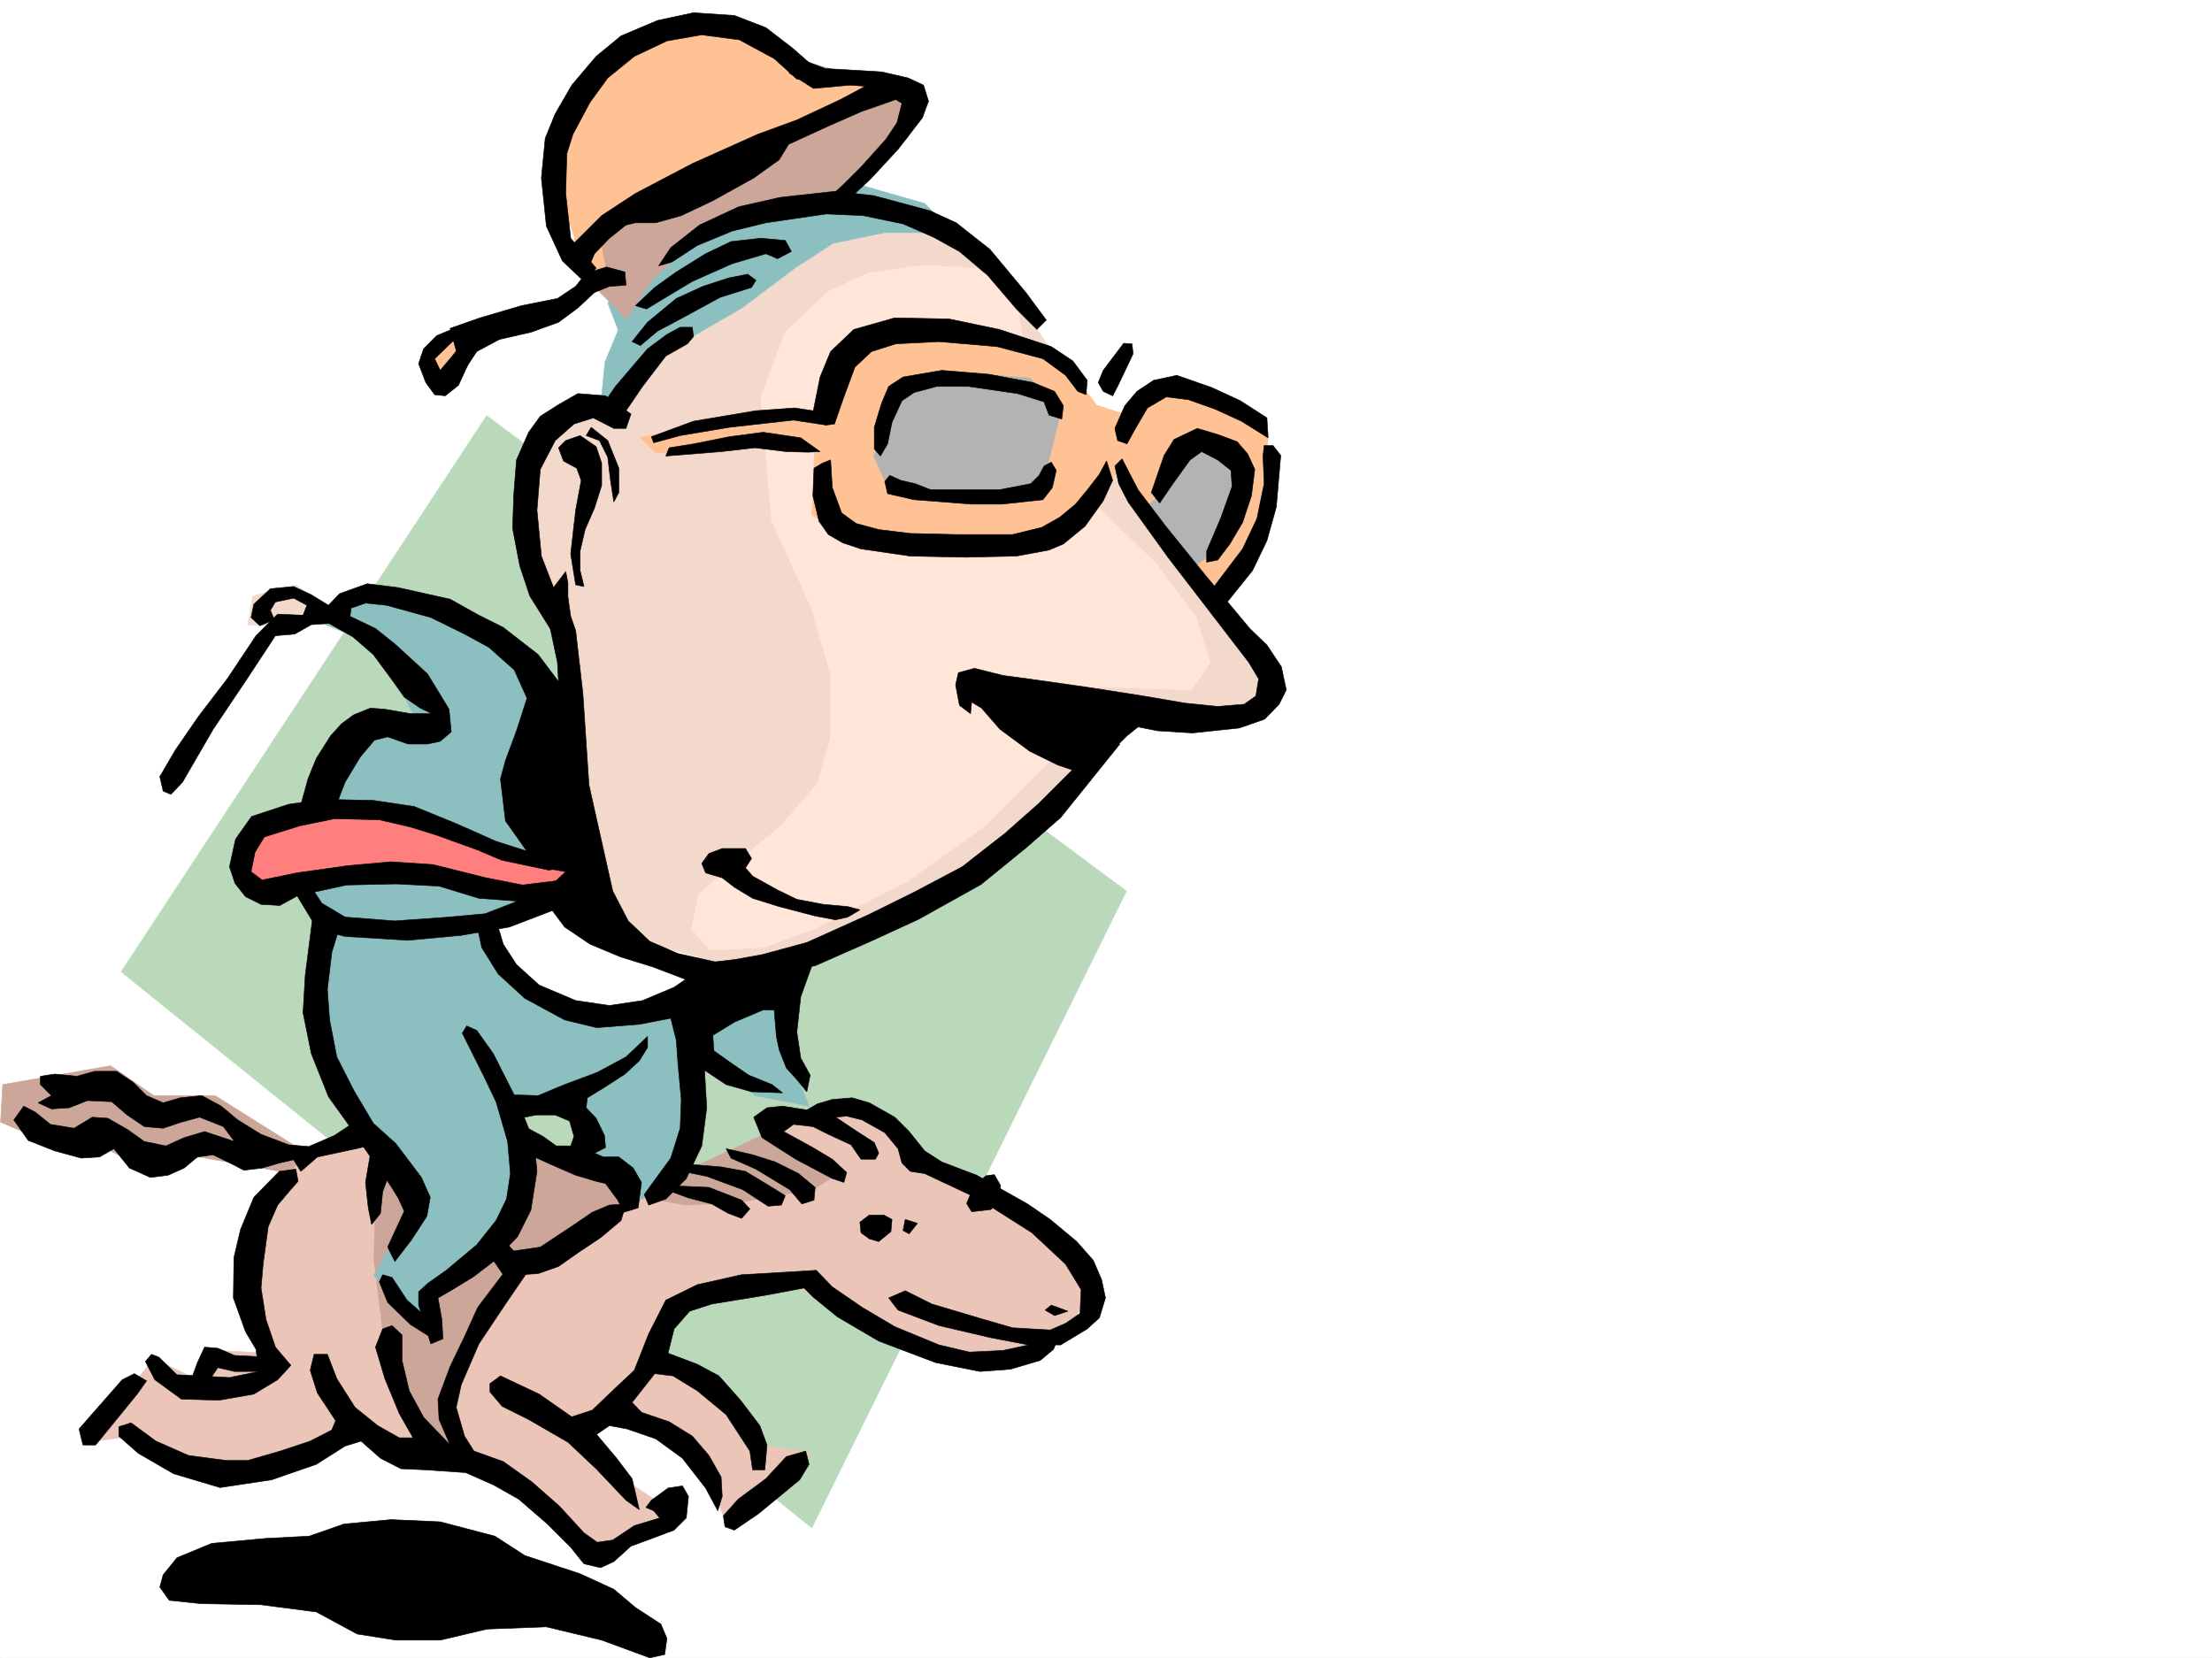
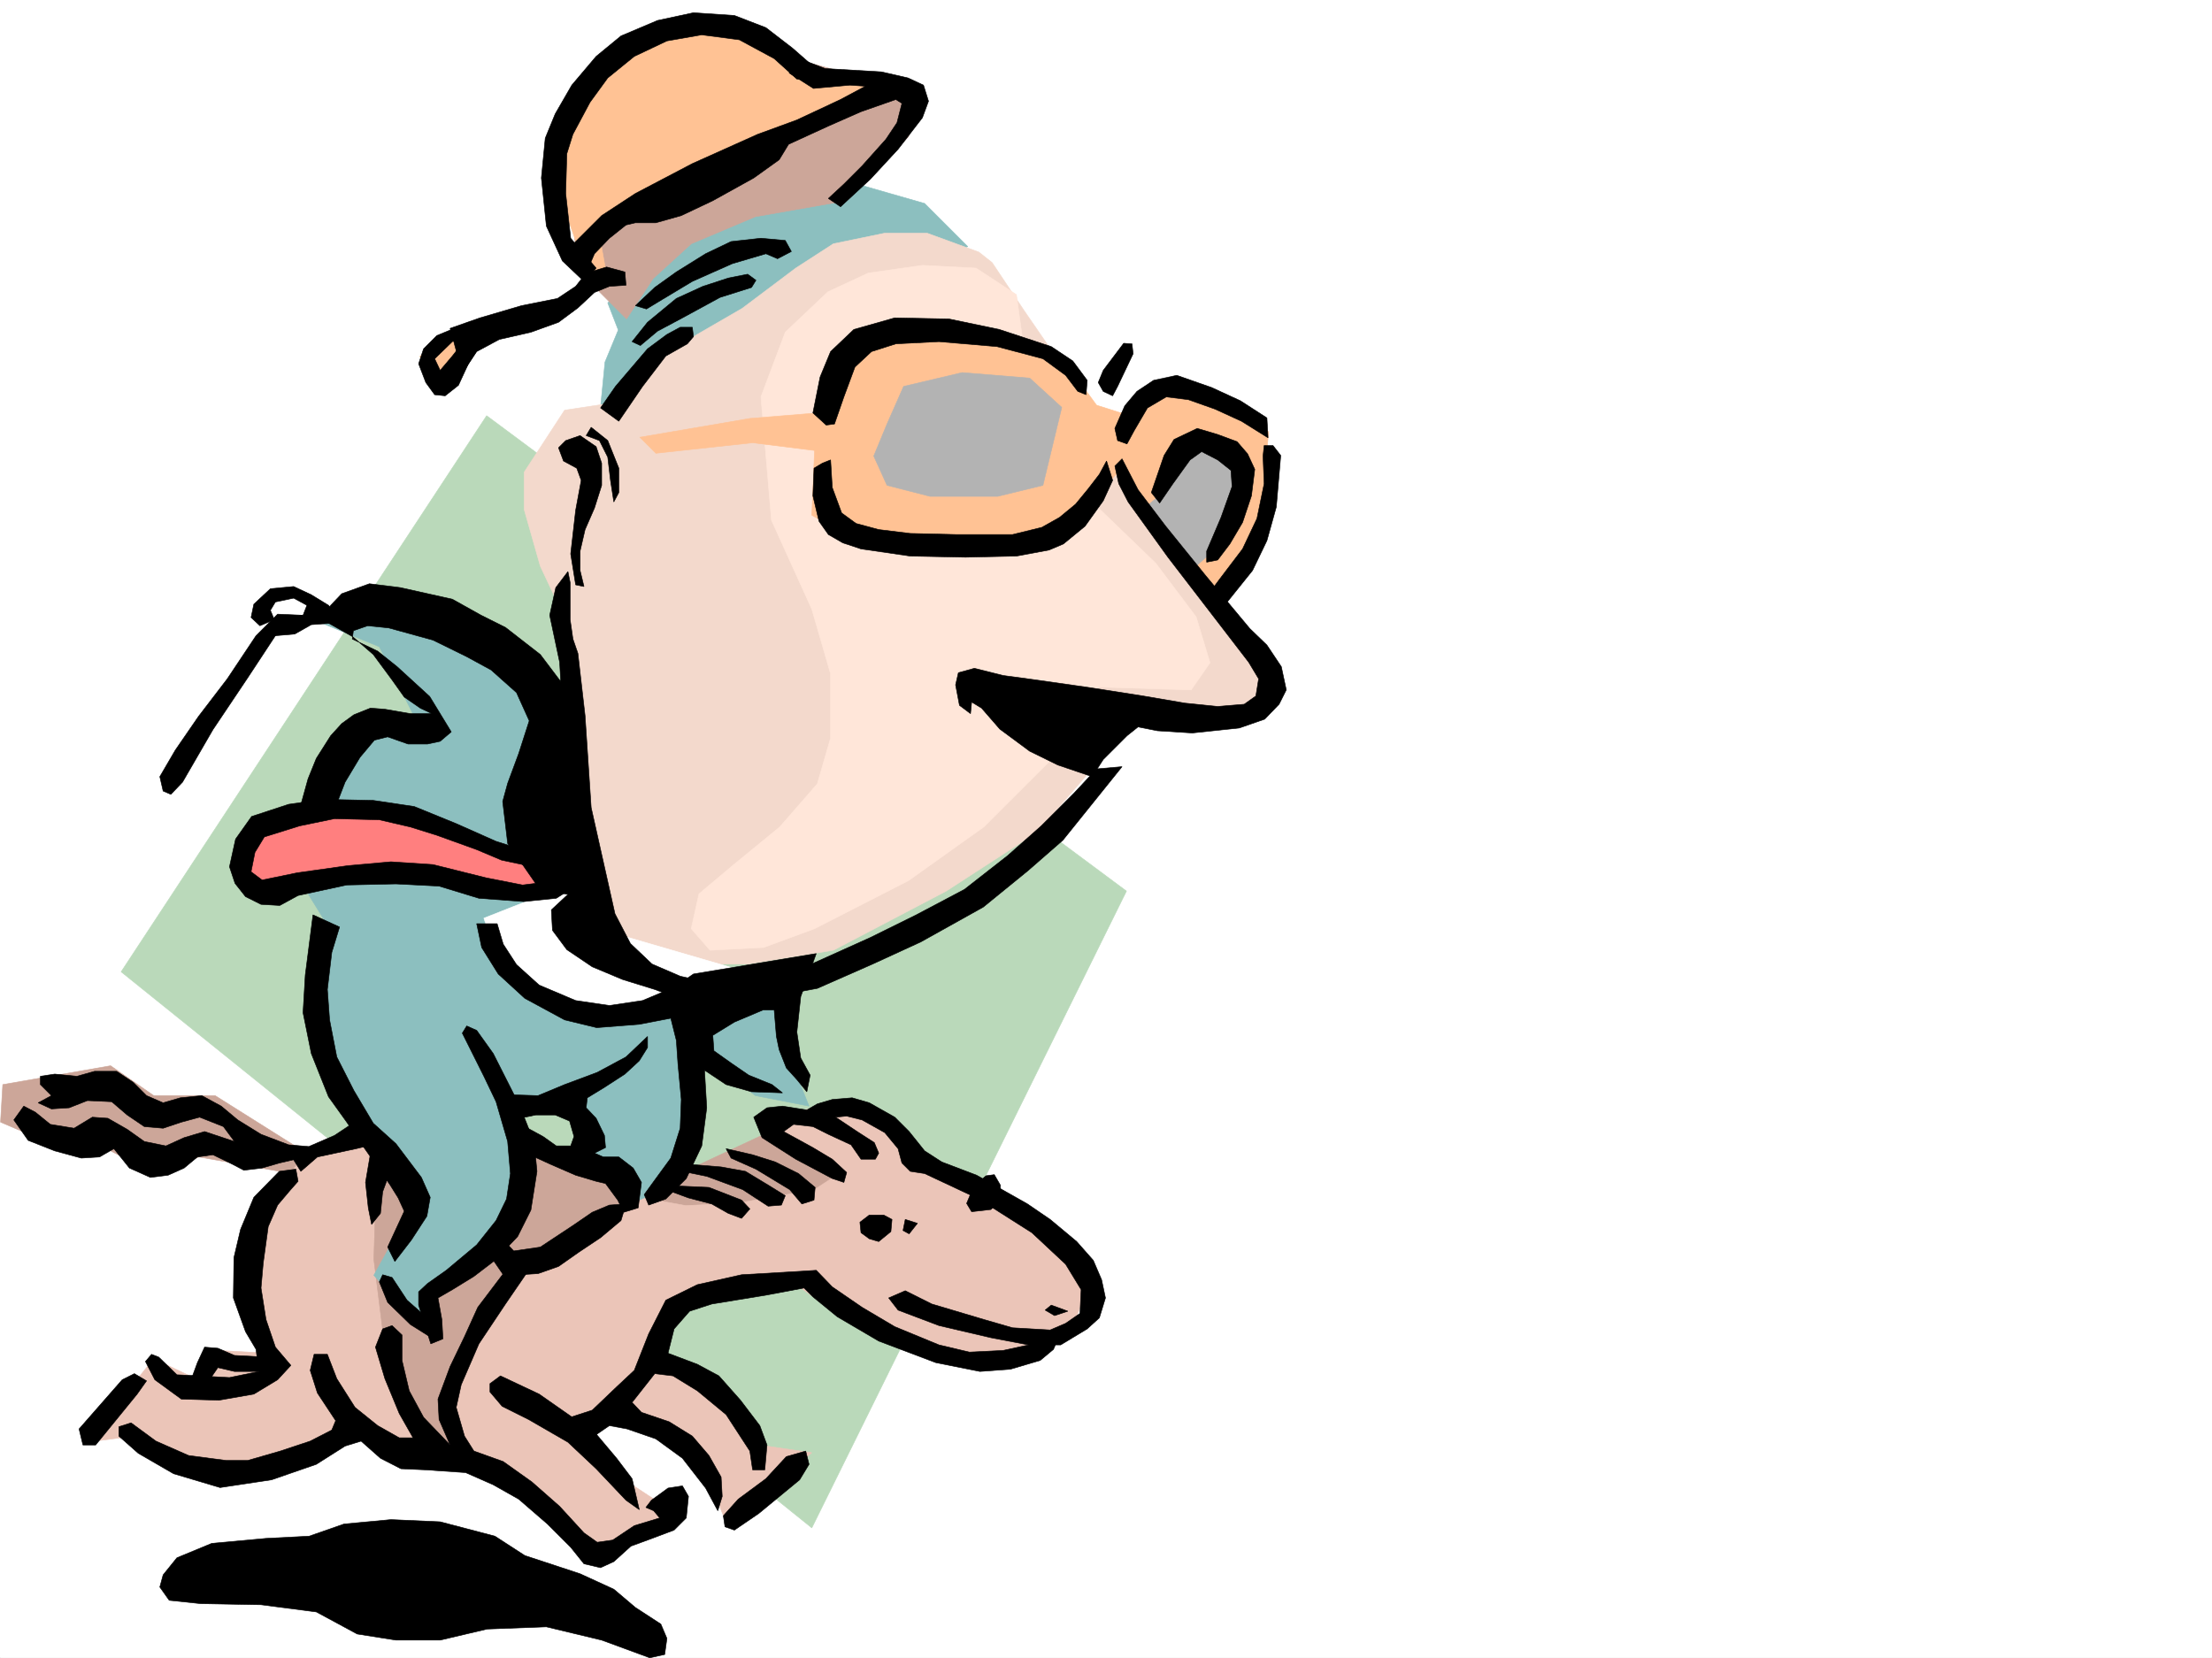
<svg xmlns="http://www.w3.org/2000/svg" width="2997.016" height="2246.659">
  <rect width="100%" height="100%" fill="#333333" stroke="none" />
  <defs>
    <clipPath id="a">
      <path d="M0 0h2997v2244.137H0Zm0 0" />
    </clipPath>
  </defs>
  <path fill="#fff" d="M0 2246.297h2997.016V0H0Zm0 0" />
  <g clip-path="url(#a)" transform="translate(0 2.16)">
    <path fill="#fff" fill-rule="evenodd" stroke="#fff" stroke-linecap="square" stroke-linejoin="bevel" stroke-miterlimit="10" stroke-width=".743" d="M.742 2244.137h2995.531V-2.16H.743Zm0 0" />
  </g>
  <path fill="#bad9ba" fill-rule="evenodd" stroke="#bad9ba" stroke-linecap="square" stroke-linejoin="bevel" stroke-miterlimit="10" stroke-width=".743" d="m164.102 1316.77 935.82 753.496 426.309-862.86-866.887-644.133zm0 0" />
  <path fill="#cca699" fill-rule="evenodd" stroke="#cca699" stroke-linecap="square" stroke-linejoin="bevel" stroke-miterlimit="10" stroke-width=".743" d="m1038.457 1535.457-185.805 86.918 72.688 25.457 243.476-43.441-39.687-62.168zm-619.617 29.246-127.387-80.152h-83.168l-58.453-40.469-146.078 25.492-3.012 50.906 94.426 40.47 43.441-7.509 69.676 36.715 61.426-22.48 142.363 25.492zm0 0" />
  <path fill="#ebc5b8" fill-rule="evenodd" stroke="#ebc5b8" stroke-linecap="square" stroke-linejoin="bevel" stroke-miterlimit="10" stroke-width=".743" d="m498.996 1531.742-83.168 29.207-62.168 80.156-25.492 76.364 10.477 54.699 25.492 61.426-68.934-3.754-25.492 40.43-61.426-29.207-91.414 113.117 58.453-7.508 131.102 47.195 76.441-7.469 101.895-57.671 65.18 43.437 87.663 3.715 164.102 131.101 123.633-65.921-40.469-10.477-28.465-18.73-58.453-65.18 29.207-36.676 83.95 44.184 50.945 53.918 21.703 54.703 116.164-94.39-76.441-11.22-25.493-53.96-50.945-36.676-62.172-36.715 18.73-61.426 101.895-21.7 76.441-3.753 86.88 61.426 105.648 36.676 95.168 3.753 83.91-47.195 17.984-47.934-17.984-61.425-50.95-40.43-95.128-39.688-54.7-36.714-54.703-47.196-65.18-29.207-105.648 21.739 25.454 32.925 83.949 40.465-33 21.703-101.895 17.985-72.687 3.754-101.895-18.727zm0 0" />
  <path fill="#cca699" fill-rule="evenodd" stroke="#cca699" stroke-linecap="square" stroke-linejoin="bevel" stroke-miterlimit="10" stroke-width=".743" d="m706.535 1535.457 58.457 32.219 80.156 18.73 21.739 39.684-61.426 40.469-54.703 35.933-58.453 14.977-65.922 123.594-14.235 62.167 25.457 65.18-43.44 3.754-50.95-62.168-21.738-83.91-14.977-119.84 3.754-119.84 29.207-50.949zm0 0" />
  <path fill="#8cbfbf" fill-rule="evenodd" stroke="#8cbfbf" stroke-linecap="square" stroke-linejoin="bevel" stroke-miterlimit="10" stroke-width=".743" d="m1311.18 334.07-58.414-58.414-101.895-29.246-178.336 15.012-149.09 149.05 14.235 36.676-17.989 43.438-7.507 76.402zm0 0" />
  <path fill="#f3d9cc" fill-rule="evenodd" stroke="#f3d9cc" stroke-linecap="square" stroke-linejoin="bevel" stroke-miterlimit="10" stroke-width=".743" d="m1326.195 341.539-69.675-25.453h-58.457l-68.934 14.23-50.945 32.961-72.688 54.664-62.168 35.97-72.687 50.91-36.715 40.468-68.934 10.477-54.703 83.91v50.91l21.742 76.398 29.207 62.172 40.469 291.371 25.453 112.336 25.492 44.223 80.157 29.207h80.195l116.125-18.73 152.844-80.157 123.632-80.152 116.872-134.817 39.726-21.703 98.883 3.715 47.191-21.699 21.742-54.7-119.882-127.312-149.828-244.18-72.688-105.609-43.441-65.18zm0 0" />
  <path fill="#ffe6d9" fill-rule="evenodd" stroke="#ffe6d9" stroke-linecap="square" stroke-linejoin="bevel" stroke-miterlimit="10" stroke-width=".743" d="m1377.14 399.21-54.699-35.933-72.687-3.754-73.43 10.48-54.703 25.493-57.672 54.664-32.96 87.621 14.234 167.035 54.699 120.586 25.453 87.66v86.883l-17.984 62.168-50.95 58.414-62.168 50.95-47.23 39.683-10.48 47.195 25.492 29.208 72.648-3.754 68.934-25.453 127.386-65.18 101.895-72.649 91.418-91.375 65.18-98.14 124.375 3.754 25.496-36.715-18.77-62.172-54.664-72.649-86.918-83.867-83.906-149.05zm0 0" />
  <path fill="#8cbfbf" fill-rule="evenodd" stroke="#8cbfbf" stroke-linecap="square" stroke-linejoin="bevel" stroke-miterlimit="10" stroke-width=".743" d="m750.758 934.766-98.922-91.38-90.633-32.96-98.18 7.508-29.207 25.453 80.153 32.96 50.988 101.856-87.664 3.754-47.23 80.156-32.965 116.086 47.195 76.403-6.727 182.011 123.637 193.23-54.703 98.141 76.402 83.871-7.468-58.414 91.418-72.648 47.191-80.156-25.492-90.633 91.418-22.485 21.738 58.458-29.207 29.207 87.66 29.207-3.754 25.453 43.442-17.985 36.715-83.87 6.765-105.61 80.153 62.172 72.687 14.23-32.219-80.156v-101.856l-101.894-3.753-124.375-29.207-39.727-127.348zm0 0" />
-   <path fill="#f3d9cc" fill-rule="evenodd" stroke="#f3d9cc" stroke-linecap="square" stroke-linejoin="bevel" stroke-miterlimit="10" stroke-width=".743" d="m440.578 821.648-39.726-29.207-58.454 15.012-6.726 39.688h65.18zm0 0" />
  <path fill="#fff" fill-rule="evenodd" stroke="#fff" stroke-linecap="square" stroke-linejoin="bevel" stroke-miterlimit="10" stroke-width=".743" d="m655.59 1244.125 138.61-54.703 54.698 80.156 149.09 43.438-123.593 72.648-127.391-25.453-68.934-50.95zm0 0" />
  <path fill="#ff7f7f" fill-rule="evenodd" stroke="#ff7f7f" stroke-linecap="square" stroke-linejoin="bevel" stroke-miterlimit="10" stroke-width=".743" d="m794.2 1160.215-134.856-3.754-105.649-54.66-113.117-6.727-101.933 25.453-17.946 57.672 29.207 32.961 142.364-36.715 101.894 18.73 119.879 17.985 91.418-7.504zm0 0" />
  <path fill="#cca699" fill-rule="evenodd" stroke="#cca699" stroke-linecap="square" stroke-linejoin="bevel" stroke-miterlimit="10" stroke-width=".743" d="m776.215 301.11 323.707-214.973L1246 126.567l-14.977 58.453-83.906 86.882-123.636 21.7-86.918 36.714-51.692 47.196-35.973 54.66-65.18-65.14zm0 0" />
  <path fill="#ffc294" fill-rule="evenodd" stroke="#ffc294" stroke-linecap="square" stroke-linejoin="bevel" stroke-miterlimit="10" stroke-width=".743" d="m568.672 483.121 43.476-35.973 167.82-47.937 14.231-32.18-43.441-124.336L805.46 89.891l76.402-39.727 65.18-21.7 68.93 14.235 62.21 43.438 43.438 29.207h120.625l-244.258 87.625-123.593 68.933-62.211 47.192 11.261 62.172-68.933 47.152-105.649 29.246-47.972 65.887zm298.215 109.363 149.086-25.496 91.418-7.468 43.48-86.88 91.375-29.206 101.934 10.476 90.632 25.457 50.95 69.676 32.96 10.477 65.962-32.961 101.894 36.714 32.219 21.704-10.52 123.593-65.921 98.883-123.633-171.531-72.649 76.402-76.441 32.961-211.297-14.23-58.414-32.965 3.715-87.66-83.91-10.48-131.102 14.234zm0 0" />
  <path fill="#b3b3b3" fill-rule="evenodd" stroke="#b3b3b3" stroke-linecap="square" stroke-linejoin="bevel" stroke-miterlimit="10" stroke-width=".743" d="m1569.668 672.598 44.223-76.403 50.207 10.52 18.726 29.207-3.754 54.664-25.453 47.191-33 29.207-72.648-76.398zM1224.3 523.55l79.41-18.73 91.419 7.508 43.437 39.688-25.492 105.609-61.426 14.973h-91.417l-58.415-14.973-17.984-39.688 17.984-43.44zm0 0" />
  <path fill-rule="evenodd" stroke="#000" stroke-linecap="square" stroke-linejoin="bevel" stroke-miterlimit="10" stroke-width=".743" d="m639.129 435.184-47.234 19.472-17.985 17.985-6.726 20.214 9.738 25.454 12.004 16.5 14.23 1.488 17.989-14.235 13.488-29.207 15.719-24.71-20.997-6.766-16.464 20.996-16.5 19.473-7.465-15.758 23.965-23.184 31.476-17.988zm152.098-53.918-29.247-27.723-21.699-47.195-6.765-65.18 5.238-53.918 13.492-32.96 22.48-38.946 32.961-38.942 33.708-27.722 49.46-20.957 48.72-10.48 55.44 3.714 42.7 16.5 35.973 27.723 23.968 20.957v20.957h-17.988l-30.73-27.68-47.196-25.496-50.949-6.723-47.191 8.25-44.223 20.957-35.934 29.207-24.007 32.961-23.223 43.442-8.211 26.195-1.527 53.957 6.765 60.645 34.445 40.468zm0 0" />
  <path fill-rule="evenodd" stroke="#000" stroke-linecap="square" stroke-linejoin="bevel" stroke-miterlimit="10" stroke-width=".743" d="m609.883 444.918 16.5 60.684 19.472-29.247 30.73-16.46 42.7-9.735 37.457-13.492 26.235-19.473 22.484-20.957 20.215-8.25 22.48-1.484-1.484-17.984-24.75-6.727-27.723 8.21-14.23 17.985-24.715 16.461-48.719 9.739-56.183 16.5zm0 0" />
  <path fill-rule="evenodd" stroke="#000" stroke-linecap="square" stroke-linejoin="bevel" stroke-miterlimit="10" stroke-width=".743" d="m771.715 335.555 43.48-43.438 45.707-29.953 77.145-40.469 88.445-39.683 53.176-19.473 59.2-27.723 33.702-17.984-20.957-1.488-49.46 4.496-32.962-20.957 19.47-17.242 29.206 11.222 76.442 4.496 35.972 8.25 20.957 9.735 6.766 21.742-8.25 22.441-32.961 42.7-37.457 40.468-40.469 37.418-16.5-11.222 20.996-19.473 24.711-24.711 32.219-35.973 15.012-22.441 6.726-26.238-8.25-5.239-47.195 16.5-44.219 19.473-53.922 24.711-12.746 20.957-34.484 24.711-55.445 30.734-42.696 20.215-34.449 9.735h-27.723l-12.746 3.011-22.48 17.946-20.215 20.996-11.262 26.199zm89.187 78.633 26.2-24.711 29.246-20.957 39.687-24.715 34.485-16.5 40.468-4.496 32.961 3.011 8.25 14.977-18.765 9.734-15.72-6.726-45.706 13.492-53.961 23.969-41.172 24.71-20.996 12.708zm0 0" />
  <path fill-rule="evenodd" stroke="#000" stroke-linecap="square" stroke-linejoin="bevel" stroke-miterlimit="10" stroke-width=".743" d="m856.406 462.906 20.957-26.238 38.985-32.219 35.972-16.46 34.446-11.22 26.238-5.242 11.219 8.211-5.98 9.739-42.696 13.488-50.95 27.723-33.742 17.984-23.226 19.473zm-42.734 89.852 20.254-29.207 43.437-50.91 26.239-19.473 17.984-9.734h16.46l1.528 12.707-8.25 9.734-29.21 16.5-31.473 41.176-32.22 47.191zm0 0" />
-   <path fill-rule="evenodd" stroke="#000" stroke-linecap="square" stroke-linejoin="bevel" stroke-miterlimit="10" stroke-width=".743" d="m892.379 360.266 16.46-24.711 38.985-30.692 53.176-24.75 56.188-12.707 74.953-8.25 51.691 5.98 75.656 20.255 35.973 16.46 45.707 35.973 48.68 58.414 27.722 37.461-12.707 12.707-27.722-27.722-38.98-45.668-38.204-32.22-35.227-19.472-41.214-17.984-53.918-11.223-50.203-2.23-81.68 11.965-45.707 11.222-47.195 19.473-34.485 22.48zM1184.574 608.2v-29.208l9.735-32.219 9.738-23.222 19.469-12.711 52.472-8.992 63.696 5.242 59.941 11.219 29.207 12.004 11.965 19.472-2.23 17.985-17.243-5.278-6.726-17.945-35.973-11.262-66.664-9.734h-42.734l-30.696 8.25-16.5 11.219-13.488 29.21-5.984 29.247-9.735 16.46zm14.231 44.183 3.754 16.5 35.972 8.21 77.926 6.024h41.172l55.445-6.023 12.746-16.461 5.239-23.223-6.723-11.222-9.738 5.238-6.762 12.707-11.223 11.262-42.699 8.25h-92.937l-20.961-8.25-19.47-4.497-15.015-6.765zm-296.692-34.446 74.918-5.984 45.707-5.238 42.7 5.238 29.206.742 16.5-.742-26.238-18.726-50.945-7.508-45.707 6.02-48.68 9.738-32.96 5.238zm-19.508-26.199 56.97-20.996 84.648-14.23 52.472-3.754 44.184 6.762-1.484 16.46-44.223-6.722-86.918 9.734-66.668 11.223-35.973 9.734zm-27.722-30.73-34.45-24.711-37.456-3.012-26.235 14.977-24.71 15.758-15.759 21.699-16.46 37.457-3.754 47.195-1.485 45.668 9.735 50.945 13.488 40.47 32.219 51.651v-62.91l-16.5-42.699-5.98-62.168 4.495-55.406 20.215-38.942 25.492-22.484 26.196-8.25 27.722 14.234h16.5zm0 0" />
  <path fill-rule="evenodd" stroke="#000" stroke-linecap="square" stroke-linejoin="bevel" stroke-miterlimit="10" stroke-width=".743" d="m1101.406 559.52 9.739-48.68 14.23-34.485 31.477-29.949 55.445-15.718 73.43 1.484 68.187 14.234 70.422 23.223 29.207 19.473 19.473 26.238-1.489 19.469-11.218-4.496-16.504-21.739-30.73-22.484-62.169-16.461-78.672-6.723-58.453 2.969-32.96 10.48-22.485 20.997-14.973 40.43-12.746 36.714-11.222 1.484zm1.489 74.878-1.489 37.457 8.25 34.446 12.711 17.988 19.508 11.262 24.71 8.21 66.669 9.735 74.953 1.524 68.934-1.524 44.183-8.21 19.473-8.25 29.246-23.97 24.71-34.445 12.747-27.723-8.25-26.238-9.734 17.988-14.977 19.473-17.242 20.996-21.742 17.945-23.965 13.489-39.688 9.738h-76.441l-62.207-1.484-42.7-5.243-30.69-8.25-19.512-14.23-12.707-34.45-2.27-37.456-11.219 4.496zm-301.93-55.406 22.48 17.988 14.977 37.418v32.961l-6.766 12.746-4.496-29.207-3.715-31.476-11.261-22.442-17.985-6.765zm0 0" />
  <path fill-rule="evenodd" stroke="#000" stroke-linecap="square" stroke-linejoin="bevel" stroke-miterlimit="10" stroke-width=".743" d="m766.477 596.98 19.472-6.765 21.738 14.976 7.508 22.48v29.954l-9.734 30.73-12.746 29.207-6.766 29.208v26.199l5.278 21.738-11.258-2.266-6.727-41.918 6.727-59.195 7.504-40.43-6.02-16.5-17.95-9.738-6.76-17.945zm756-131.847-27.723 36.715-6.727 16.46 6.727 12.005 12.746 5.984 6.727-12.746 20.996-44.184-1.485-13.492zm-11.965 115.347L1524 549.785l16.46-19.472 22.485-14.973 31.473-6.766 47.195 16.5 38.946 17.946 35.968 23.226 1.528 26.98-35.973-22.484-35.973-16.46-35.972-12.747-29.95-3.754-25.492 14.977-17.988 30.73-9.734 17.989-12.746-4.497zm0 0" />
  <path fill-rule="evenodd" stroke="#000" stroke-linecap="square" stroke-linejoin="bevel" stroke-miterlimit="10" stroke-width=".743" d="m1559.934 667.36 17.242-50.165 13.492-21.742 31.473-14.973 27.722 8.25 26.239 9.735 14.23 16.46 9.734 20.997-4.496 35.933-12.004 35.973-17.242 29.207-16.46 21.7-14.977 3.011V746.77l19.472-45.708 14.977-41.914-1.488-21.738-17.985-14.234-21.738-11.223-15.719 11.223-23.226 32.219-17.985 26.195zm0 0" />
  <path fill-rule="evenodd" stroke="#000" stroke-linecap="square" stroke-linejoin="bevel" stroke-miterlimit="10" stroke-width=".743" d="m1724.777 603.703 10.48 13.492-5.98 69.637-12.75 45.707-19.468 40.43-42.7 53.176-16.5-21.7 14.977-20.215 30.73-40.468 19.473-41.172 9.738-47.195-1.488-37.458 1.488-14.234zm0 0" />
  <path fill-rule="evenodd" stroke="#000" stroke-linecap="square" stroke-linejoin="bevel" stroke-miterlimit="10" stroke-width=".743" d="m1520.246 621.691 21.703 41.954 37.496 49.421 53.918 66.664 59.942 71.907 23.222 22.445 19.512 29.246 6.727 31.438-9.735 19.468-19.472 20.215-34.489 12.004-63.691 6.727-47.195-2.973-26.235-5.238-14.976 11.965-32.22 32.218-14.976 23.223-46.449-15.754-38.2-18.73-40.468-29.95-24.75-28.464-13.453-8.211-1.523 15.714-14.977-11.257-5.238-27.684 3.754-16.5 21.699-5.984 38.984 9.738 44.184 5.98 73.43 10.48 71.94 11.263 56.93 9.734 44.223 4.496 35.973-3.012 15.719-11.218 3.754-23.227-13.493-22.484-109.398-142.285-53.961-74.915-12.707-24.71-5.238-23.97zM352.133 847.883l-11.961-11.223 3.75-17.984 22.445-20.996 31.477-2.973 23.969 11.223 23.261 14.23 17.95 19.473-19.473 5.238-21.738 1.527-22.446 12.707-26.234 2.27 23.222-26.238 14.235-1.485 5.238-13.492-17.984-9.734-24.711 5.238-6.766 11.262 5.278 12.707zm-11.219 258.414 50.203-16.5 47.195-6.727 67.446 1.485 55.445 8.25 56.93 23.226L672.09 1140l47.195 14.976h60.684l-3.754 19.47-32.965 4.495-63.691-13.488-33.704-14.23-53.96-19.473-35.93-11.223-41.996-9.734-60.684-1.488-47.191 9.738-47.938 14.973-12.746 20.96-5.238 26.235 14.973 11.223 47.195-9.739 68.933-9.734 58.454-5.238 56.93 3.754 71.945 17.945 49.46 9.734 53.918-6.722h30.735l-38.985 24.71-44.183 4.497-60.684-4.496-53.957-16.461-58.453-3.012-66.668 1.484-65.922 14.235-24.75 13.488-25.453-1.484-20.996-10.48-14.234-17.985-7.508-22.485 8.25-37.457zm0 0" />
-   <path fill-rule="evenodd" stroke="#000" stroke-linecap="square" stroke-linejoin="bevel" stroke-miterlimit="10" stroke-width=".743" d="m216.535 1052.375 20.996-35.969 31.438-45.672 38.984-50.945 38.942-58.414 29.246-29.21 34.449 1.487-37.457 27.723-37.461 56.93-47.192 70.379-41.21 71.16-15.758 16.5-10.48-4.496zm220.289-212.742 41.211 23.226 27.723 23.97 25.453 34.444 16.5 23.227 21.703 14.977 15.758 7.503h-29.207L521.477 961l-19.473-1.523-22.48 8.992-16.5 12.004-14.977 16.46-19.473 30.692-11.222 27.723-13.489 48.68 50.95-11.223 12.707-32.961 20.253-33.703 19.473-23.227 17.984-4.496 27.723 9.738h26.234l17.204-3.715 15.015-12.746L608.395 961l-29.208-47.938-44.222-40.468-26.235-20.957-34.449-16.5 1.489-11.223 19.472-6.723 28.504 2.97 59.938 16.5 45.671 22.444 33 17.985 34.446 30.695 17.242 38.2-14.23 44.222-14.977 40.43-6.766 24.71 3.754 31.477 3.012 25.453 16.46 23.227 26.981 38.941 38.2 6.766-22.48 20.957 1.523 27.723 19.472 26.195 34.446 23.227 41.21 17.242 43.48 13.453 47.196 17.984 52.434 3.012 120.66-22.484 74.918-32.961 65.18-29.95 84.648-47.195 60.684-49.422 47.234-41.21 80.156-99.626-34.449 3.008-30.73 32.961-44.223 44.184-45.711 40.468-58.414 45.668-65.18 34.45-62.207 30.73-83.168 37.46-60.683 16.462-37.457 6.722-26.235 3.012-50.203-11.222-38.203-16.5-29.207-27.723-20.996-40.43-32.219-143.808-8.25-124.336-9.734-84.653-6.727-19.472-3.754-26.196V789.47l-3.011-14.977-16.461 21.703-8.25 37.457 13.488 63.653 1.488 26.238-27.722-36.715-47.196-36.715-32.96-16.46-38.981-21.743-70.422-15.715-41.953-5.242-37.457 13.492-14.977 15.715zm0 0" />
-   <path fill-rule="evenodd" stroke="#000" stroke-linecap="square" stroke-linejoin="bevel" stroke-miterlimit="10" stroke-width=".743" d="m950.793 1169.95 9.738-13.49 17.985-6.726h31.476l8.25 13.493-8.25 12.707 9.735 11.261 33.707 18.727 26.234 12.707 35.973 6.766 32.96 2.972 16.5 4.496-16.5 9.735-16.46 3.754-27.723-5.239-48.719-12.746-35.972-11.222-24.711-14.977-16.5-12.746-22.48-6.727zm-552.949 35.972 32.219 53.176 37.457 9.738 85.433 5.238 71.942-6.726 65.18-11.262 76.402-29.207-37.457-20.215-32.961 16.461-38.946 14.977-48.718 4.496-73.43 5.238-67.445-5.238-31.438-18.727-17.242-26.2zm0 0" />
+   <path fill-rule="evenodd" stroke="#000" stroke-linecap="square" stroke-linejoin="bevel" stroke-miterlimit="10" stroke-width=".743" d="m216.535 1052.375 20.996-35.969 31.438-45.672 38.984-50.945 38.942-58.414 29.246-29.21 34.449 1.487-37.457 27.723-37.461 56.93-47.192 70.379-41.21 71.16-15.758 16.5-10.48-4.496zm220.289-212.742 41.211 23.226 27.723 23.97 25.453 34.444 16.5 23.227 21.703 14.977 15.758 7.503h-29.207L521.477 961l-19.473-1.523-22.48 8.992-16.5 12.004-14.977 16.46-19.473 30.692-11.222 27.723-13.489 48.68 50.95-11.223 12.707-32.961 20.253-33.703 19.473-23.227 17.984-4.496 27.723 9.738h26.234l17.204-3.715 15.015-12.746l-29.208-47.938-44.222-40.468-26.235-20.957-34.449-16.5 1.489-11.223 19.472-6.723 28.504 2.97 59.938 16.5 45.671 22.444 33 17.985 34.446 30.695 17.242 38.2-14.23 44.222-14.977 40.43-6.766 24.71 3.754 31.477 3.012 25.453 16.46 23.227 26.981 38.941 38.2 6.766-22.48 20.957 1.523 27.723 19.472 26.195 34.446 23.227 41.21 17.242 43.48 13.453 47.196 17.984 52.434 3.012 120.66-22.484 74.918-32.961 65.18-29.95 84.648-47.195 60.684-49.422 47.234-41.21 80.156-99.626-34.449 3.008-30.73 32.961-44.223 44.184-45.711 40.468-58.414 45.668-65.18 34.45-62.207 30.73-83.168 37.46-60.683 16.462-37.457 6.722-26.235 3.012-50.203-11.222-38.203-16.5-29.207-27.723-20.996-40.43-32.219-143.808-8.25-124.336-9.734-84.653-6.727-19.472-3.754-26.196V789.47l-3.011-14.977-16.461 21.703-8.25 37.457 13.488 63.653 1.488 26.238-27.722-36.715-47.196-36.715-32.96-16.46-38.981-21.743-70.422-15.715-41.953-5.242-37.457 13.492-14.977 15.715zm0 0" />
  <path fill-rule="evenodd" stroke="#000" stroke-linecap="square" stroke-linejoin="bevel" stroke-miterlimit="10" stroke-width=".743" d="m939.574 1319.742-26.238 17.985-42.695 17.988-44.965 6.726-45.707-6.726-49.465-20.957-30.692-27.723-17.988-27.723-8.25-27.722h-27.719l6.762 32.219 22.446 35.933 35.972 32.961 53.957 29.207 43.438 10.52 57.715-4.496 42.695-8.25 7.508 29.949 2.23 32.219 4.496 47.937-1.488 38.942-12.746 40.468-26.235 35.934-9.738 13.488 6.024 14.234 23.222-8.25 27.723-27.722 20.957-44.184 6.766-51.687-3.012-50.91 29.21 19.472 34.485 9.735 41.953 1.488-14.23-11.223-31.477-12.746-23.968-16.46-23.227-16.5-1.523-20.962 29.246-17.984 38.945-16.461h14.977l3.007 35.933 3.754 17.985 9.738 24.71 14.23 15.72 13.49 16.5 4.5-22.48-12.75-23.227-5.24-35.192 5.24-47.933 21-58.418zm-515.496-80.117-10.476 81.64-3.012 50.91 11.223 55.446 23.261 58.414 24.711 34.445 25.457 37.461 33 47.192 11.219 17.988 8.25 17.984-22.48 48.68 9.734 19.473 22.484-29.207 20.957-32.219 4.496-25.457-11.965-26.977-34.484-45.707-30.695-27.683-26.235-44.223-23.226-45.668-9.734-50.207-3.012-41.172 5.98-50.203 10.52-34.45zm202.305 160.273 29.207 58.415 16.5 34.488 15.719 53.918 3.753 43.437-5.238 34.45-14.234 29.206-26.235 32.962-41.214 34.449-25.454 17.984-12.003 11.223v17.984l16.5 52.434 16.46-6.727-1.484-26.234-5.238-29.207 19.469-11.223 29.21-17.984 28.465-21.742 30.73-32.18 17.99-35.969 8.25-52.434-3.755-38.945-19.472-49.422-35.973-71.16-22.48-31.477-13.493-5.984zm0 0" />
  <path fill-rule="evenodd" stroke="#000" stroke-linecap="square" stroke-linejoin="bevel" stroke-miterlimit="10" stroke-width=".743" d="m877.363 1404.395-29.207 27.722-38.98 20.957-44.184 16.5-35.972 14.977-47.196-1.488 11.223 34.449 32.96-6.766h26.24l19.468 8.25 6.023 20.957-4.496 12.746H753.73l-17.945-12.746-26.238-14.23-6.762 32.218 42.735 19.47 34.449 14.976 27.718 8.25 12.747 3.011 16.5 22.442 8.214 16.5 19.508-5.98 4.457-34.489-11.218-19.469-19.473-14.976h-20.996l-11.965-5.238 14.973-7.47-1.485-16.5-11.262-23.226-13.488-14.23 1.524-13.492 23.226-14.192 27.723-17.988 19.473-17.984 11.218-17.985zm106.395 152.058 35.969 8.25 30.734 9.738 31.477 15.715 22.48 18.73-1.524 17.204-16.46 5.242-16.5-19.473-45.711-27.683-33.703-14.977zm-52.434 20.957 45.707 3.754 32.961 5.984 32.219 19.473 21.738 13.488-5.238 12.747-17.984 1.484-34.489-22.48-48.68-17.95-32.96-6.761zm-20.996 29.211 50.203 2.266 44.223 17.203 11.219 12.004-11.22 12.746-17.987-6.762-22.48-12.746-31.477-8.21-30.696-11.263zm0 0" />
  <path fill-rule="evenodd" stroke="#000" stroke-linecap="square" stroke-linejoin="bevel" stroke-miterlimit="10" stroke-width=".743" d="m681.824 1680.05 14.235 14.973 35.972-5.238 44.184-29.207 26.234-17.988 23.227-9.734 22.48-1.524-6.761 22.48-27.723 23.227-29.207 19.473-27.723 19.468-27.722 9.739-24.711 1.523h-22.485l-17.984-26.234zm-179.82-117.612-6.762 39.683 3.754 34.488 4.496 22.442 12.004-14.973 2.969-29.207 11.262-30.695zm-19.473-43.442-29.246 19.473-32.96 14.23-23.97 16.5 11.223 17.95 22.485-19.473 52.468-11.223 34.45-8.25zm645.114 77.887-49.461-26.195-45.711-29.208-11.258-27.722 17.984-12.746 20.996-2.23 32.961 5.237 14.235-8.25 20.254-5.98 26.937-2.27 23.227 6.766 34.488 19.473 19.469 19.469 21 26.199 23.222 15.015 47.196 17.946 68.933 38.945 30.73 20.996 35.934 29.95 22.485 25.453 11.257 26.238 5.243 24.71-8.25 26.977-16.5 14.977-35.934 21.699h-43.48l-50.946-9.734-70.422-16.461-55.441-20.957-12.746-16.5 22.48-9.739 35.973 17.989 70.418 20.957 38.984 11.261 50.946 2.973 20.957-8.996 19.472-13.488 1.528-32.18-21-34.445-45.707-42.7-71.903-45.706-73.43-34.45-19.511-3.008-11.223-11.222-5.238-19.473-17.988-21.738-30.73-17.203-20.958-5.243-14.976 1.489 29.207 19.469 23.226 14.976 5.98 14.234-4.495 8.25h-19.473l-13.488-19.472-30.73-14.234-20.962-10.477-26.234-3.012-13.488 9.735 39.722 21.742 26.239 15.718 19.472 17.985-3.754 13.45zm0 0" />
  <path fill-rule="evenodd" stroke="#000" stroke-linecap="square" stroke-linejoin="bevel" stroke-miterlimit="10" stroke-width=".743" d="m1165.102 1656.082 12.707-9.738h19.511l11.223 5.984-1.488 16.461-16.5 13.488-12.746-3.754-11.223-8.21zm170.828-62.914-16.5 14.195-9.735 23.223 6.762 11.262 26.2-3.012 12.745-13.488v-19.473l-8.25-14.23zm-109.403 59.16 16.5 5.238-11.261 14.235-8.25-4.5zm220.289 124.336-17.984 5.984-12.746-7.468 8.25-6.766 8.25 3.012zM54.7 1458.313l19.472-2.973 29.992 2.973 23.965-6.727h29.953l22.48 14.977 17.989 17.988 22.48 9.734 23.227-6.766 29.207-2.968 26.238 14.23 22.48 18.73 31.477 19.47 37.457 14.234 44.184 3.754-21.7 12.707-35.23 8.25-23.226 6.726-24.711 3.008-15.758-8.25-26.196-12.707-20.996 2.973-17.988 14.976-21.738 9.735-23.969 3.011-28.465-12.746-20.996-26.199-19.473 11.223-24.71 1.523-35.973-9.773-35.973-14.195-19.469-27.72 13.489-18.73 15.718 8.25 20.254 16.461 32.22 5.239 24.71-14.973 20.996 1.484 26.195 14.977 23.227 16.5 29.246 5.98 24.711-11.219 27.723-8.253 40.468 13.492-14.976-20.215-32.219-12.746-24.75 6.723-24.71 8.25-25.493-2.227-23.227-15.758-20.957-17.945-32.96-1.527-24.75 9.738-23.97 1.523-17.984-8.25 17.985-9.734-14.977-14.977zm202.304 416.453 10.48-28.465 9.735-20.957 17.984 1.488 22.485 9.734 44.183 2.27-11.223 19.469h-32.96l-22.485-5.239-17.984 26.196zm-149.871 61.425 58.457-66.664 16.46-8.25 16.5 9.774L185.806 1889l-56.188 68.934h-17.242Zm0 0" />
  <path fill-rule="evenodd" stroke="#000" stroke-linecap="square" stroke-linejoin="bevel" stroke-miterlimit="10" stroke-width=".743" d="m215.05 1838.836 24.712 23.965 30.73 1.488 40.43 2.266 39.726-8.25-3.753-29.95-14.23-23.968-16.462-45.707.742-54.664 8.992-38.2 17.985-43.441 34.45-35.227 22.48-2.972 3.011 16.46-11.261 12.747-16.461 19.472-12.746 29.207-6.762 49.422-2.973 33.707 6.723 42.696 12.75 37.457 20.957 24.71-17.95 19.473L343.923 1889l-47.23 8.25-50.95-1.488-35.969-26.235-12.71-24.71 8.25-9.735zm0 0" />
  <path fill-rule="evenodd" stroke="#000" stroke-linecap="square" stroke-linejoin="bevel" stroke-miterlimit="10" stroke-width=".743" d="m177.594 1927.941 33.703 24.75 44.183 19.473 50.946 6.727h29.246l44.183-12.747 40.47-13.453 29.206-15.011 5.281-12.707-24.75-37.461-9.738-30.692 5.238-21.738h17.989l12.746 32.961 24.71 38.941 30.735 24.711 29.207 16.5h18.727l-18.727-32.96-19.472-47.192-12.747-42.7 9.735-24.71 12.746-4.496 13.492 12.746v34.449l9.734 41.172 19.473 35.973 35.973 37.457-14.977-34.489-1.484-27.683 16.46-44.219 19.473-40.43 17.985-39.687 44.222-58.414 29.208 1.484-35.934 52.434-35.973 53.918-23.968 55.445-6.762 30.691 11.222 38.946 12.747 20.215 39.722 14.23 38.946 27.723 37.457 32.96 33 35.973 17.949 12.707 20.996-2.972 29.207-19.508 34.484-10.48-8.25-9.735-10.476-4.496 7.468-9.738 22.48-16.461 19.513-3.012 8.21 14.234-2.972 29.207-16.5 16.5-35.973 13.489-22.48 8.21-23.227 21-17.984 8.212-22.445-5.243-17.985-22.441-31.476-31.477-38.98-33.703-34.45-19.472-37.457-16.5-53.957-3.715-33.707-1.524-27.719-14.234-26.238-23.188-21.738 6.727-38.946 24.71-60.683 20.997-69.676 10.48-62.95-18.73-47.937-27.719-26.234-23.226v-12.746zm0 0" />
  <path fill-rule="evenodd" stroke="#000" stroke-linecap="square" stroke-linejoin="bevel" stroke-miterlimit="10" stroke-width=".743" d="m531.21 1730.957 20.255 30.734 37.46 32.961-6.765 16.461-26.195-16.46-30.735-29.993-11.261-27.68 4.496-9.738zm146.86 133.333 52.434 24.71 77.183 53.957 27.723 32.922 20.996 27.723 9.739 41.953-17.989-12.746-40.469-42.696-38.199-35.933-53.215-30.735-35.933-17.945-16.5-19.473v-11.261zm-457.039 269.632 18.73-23.188 47.192-19.511 73.43-6.723 58.457-3.012 47.191-16.46 63.696-5.981 66.664 2.969 74.175 19.472 40.47 26.239 74.913 24.71 45.707 20.958 29.246 24.75 34.45 22.44 8.25 19.474-3.012 21.738-20.215 4.5-65.18-23.969-74.914-17.988-80.195 3.012-63.695 14.976h-59.938l-52.433-8.25-55.446-29.953-74.914-9.734-81.68-1.485-42.699-4.5-12.746-17.984zm0 0" />
  <path fill-rule="evenodd" stroke="#000" stroke-linecap="square" stroke-linejoin="bevel" stroke-miterlimit="10" stroke-width=".743" d="m763.504 1923.445 38.945-12.707 32.961-31.476 23.969-22.442 19.512-49.46 23.222-45.669 42.7-21 59.94-13.449 77.185-4.496 23.968-1.523 21.739 22.48 40.43 27.723 44.222 26.195 59.937 24.711 41.211 9.738 45.711-2.23 34.446-7.508 40.468-9.734-6.726 15.758-17.985 14.976-40.468 11.965-41.211 3.008-59.942-12.004-77.183-29.207-56.184-32.961-32.965-26.942-12.004-12-51.687 9.735-73.43 12.004-29.953 9.734-20.996 23.969-8.25 32.96 39.727 14.977 29.207 15.72 29.246 32.96 26.199 34.445 9.734 26.239-2.972 33.703h-16.5l-3.754-25.492-32.215-49.422-38.945-32.22-32.961-20.214-24.75-3.012-30.696 38.985 12.707 13.449 37.5 12.746 31.434 19.473 22.484 26.234 16.5 29.207 1.485 26.2-5.98 19.472-16.5-30.695-31.438-40.47-35.973-26.194-38.98-13.493-23.97-4.496-35.972 24.711zm0 0" />
  <path fill-rule="evenodd" stroke="#000" stroke-linecap="square" stroke-linejoin="bevel" stroke-miterlimit="10" stroke-width=".743" d="m980.043 2053.805 20.215-22.48 37.457-27.723 27.723-29.95 26.234-7.507 4.496 17.984-12.746 20.996-55.445 45.672-32.961 22.48-12.746-4.496zm0 0" />
</svg>